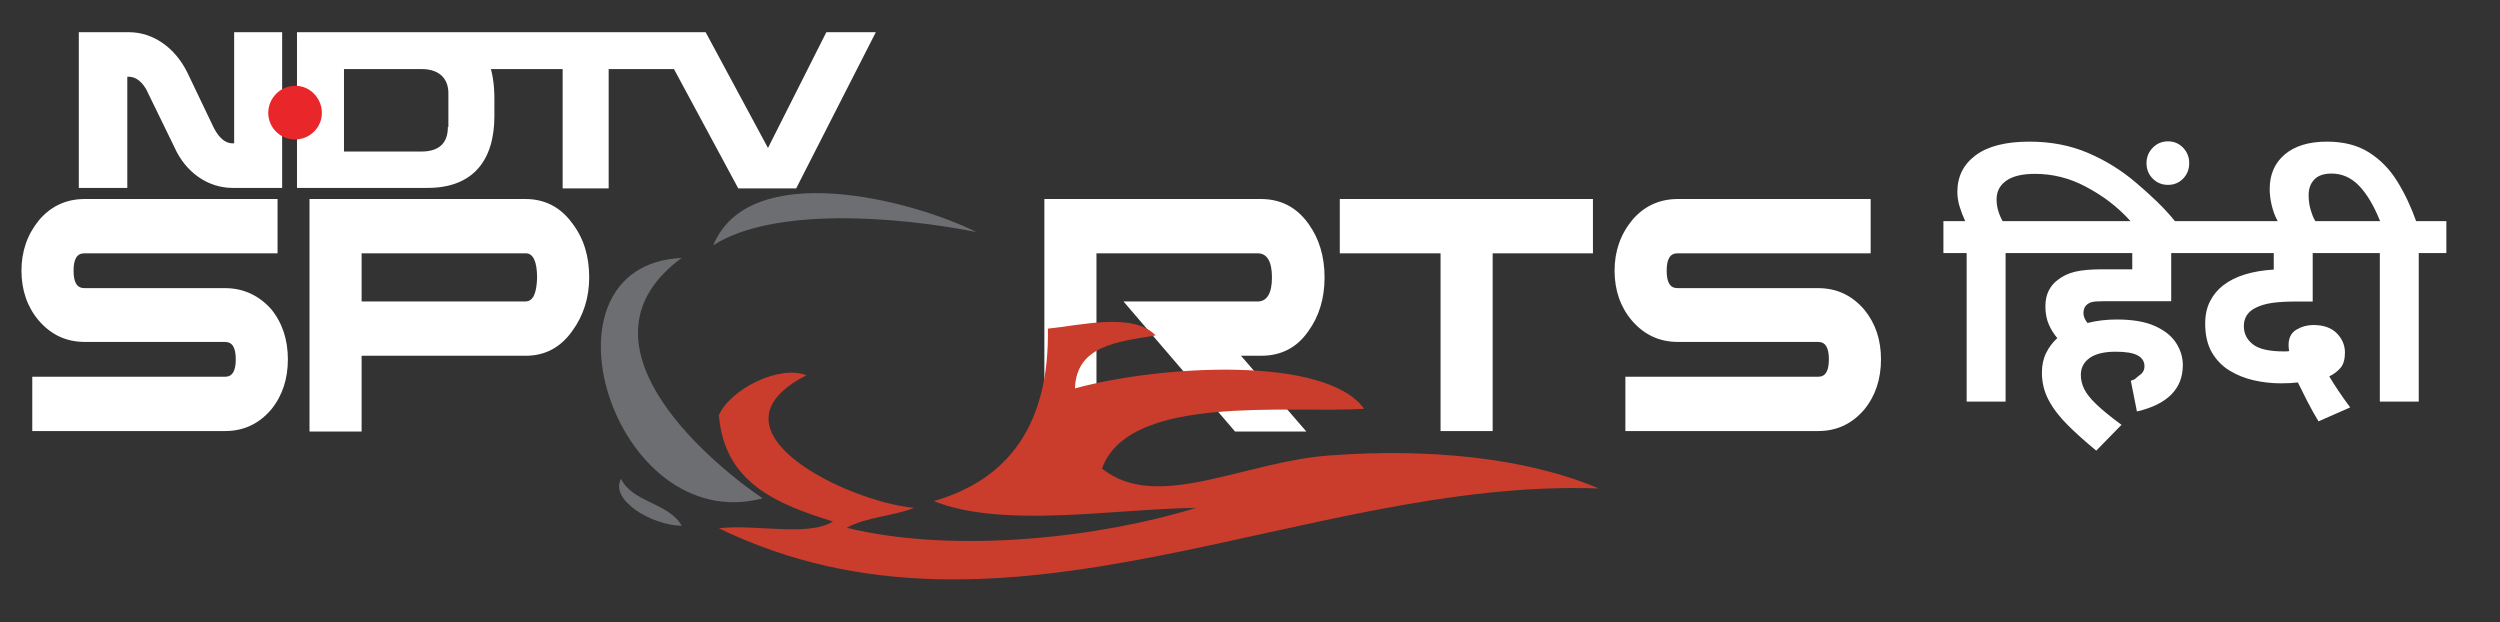
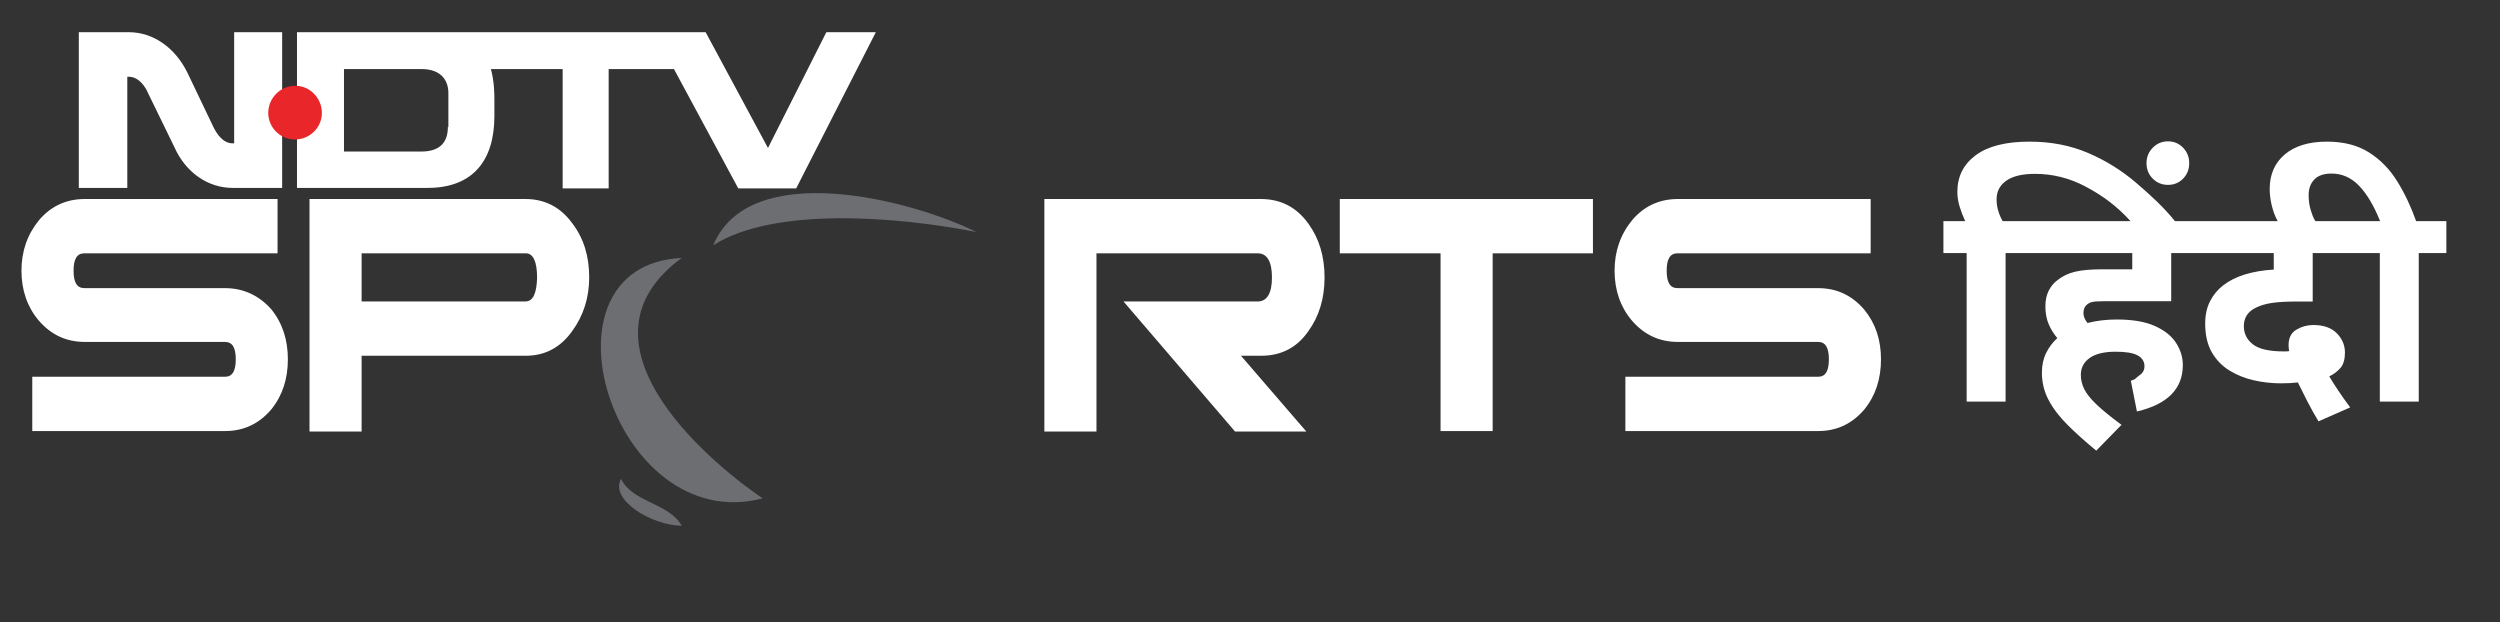
<svg xmlns="http://www.w3.org/2000/svg" width="233px" height="58px" viewBox="0 0 233 58" version="1.1">
  <rect x="0" y="0" width="233" height="58" fill="#333333" stroke="none" />
  <title>Artboard</title>
  <desc>Created with Sketch.</desc>
  <g id="azyhxsiwms" stroke="none" stroke-width="1" fill="none" fill-rule="evenodd">
    <path d="M198.592,35.483 C199.079,35.357 199.075,35.19 199.391,34.983 C199.707,34.775 199.865,34.492 199.865,34.131 C199.865,33.698 199.657,33.365 199.242,33.13 C198.827,32.896 198.141,32.779 197.184,32.779 C196.119,32.779 195.311,32.973 194.76,33.36 C194.21,33.748 193.934,34.275 193.934,34.942 C193.934,35.393 194.038,35.83 194.246,36.254 C194.453,36.677 194.828,37.151 195.37,37.673 C195.911,38.196 196.696,38.836 197.725,39.593 L195.37,42 C194.341,41.153 193.447,40.35 192.689,39.593 C191.931,38.836 191.344,38.065 190.929,37.281 C190.513,36.497 190.306,35.645 190.306,34.726 C190.306,34.041 190.437,33.432 190.698,32.901 C190.96,32.369 191.308,31.905 191.741,31.508 C191.416,31.129 191.15,30.701 190.942,30.223 C190.735,29.746 190.631,29.191 190.631,28.56 C190.631,27.984 190.735,27.492 190.942,27.087 C191.15,26.681 191.425,26.352 191.768,26.1 C192.219,25.739 192.756,25.482 193.379,25.329 C194.002,25.176 194.864,25.099 195.965,25.099 L198.727,25.099 L198.727,23.585 L189.493,23.585 L189.493,20.61 L204.901,20.61 L204.901,23.585 L202.356,23.585 L202.356,28.074 L196.074,28.074 C195.568,28.074 195.216,28.096 195.018,28.141 C194.819,28.186 194.656,28.263 194.53,28.371 C194.295,28.551 194.178,28.822 194.178,29.182 C194.178,29.489 194.304,29.795 194.557,30.102 C195.406,29.885 196.317,29.777 197.292,29.777 C198.754,29.777 199.937,29.98 200.84,30.386 C201.742,30.791 202.401,31.319 202.816,31.968 C203.232,32.617 203.439,33.302 203.439,34.023 C203.439,36.24 202.013,37.682 199.161,38.349 L198.592,35.483 Z M183.292,23.585 L181.126,23.585 L181.126,20.61 L183.157,20.61 C182.94,20.142 182.764,19.682 182.629,19.231 C182.493,18.78 182.426,18.33 182.426,17.879 C182.426,16.455 182.994,15.319 184.132,14.472 C185.269,13.625 186.939,13.201 189.141,13.201 C191.145,13.201 192.969,13.552 194.611,14.256 C196.254,14.959 197.748,15.887 199.093,17.041 C200.438,18.195 201.607,19.258 202.708,20.61 L198.565,20.61 C197.229,19.132 195.871,18.186 194.381,17.392 C192.892,16.599 191.317,16.203 189.656,16.203 C188.482,16.203 187.593,16.414 186.989,16.838 C186.384,17.262 186.081,17.843 186.081,18.582 C186.081,18.961 186.136,19.326 186.244,19.677 C186.352,20.029 186.488,20.34 186.65,20.61 L189.493,20.61 L189.493,23.585 L186.921,23.585 L186.921,37.43 L183.292,37.43 L183.292,23.585 Z M200.054,15.202 C200.054,14.643 200.248,14.165 200.636,13.769 C201.025,13.372 201.498,13.174 202.058,13.174 C202.618,13.174 203.087,13.372 203.466,13.769 C203.845,14.165 204.035,14.643 204.035,15.202 C204.035,15.779 203.845,16.261 203.466,16.649 C203.087,17.036 202.618,17.23 202.058,17.23 C201.498,17.23 201.025,17.036 200.636,16.649 C200.248,16.261 200.054,15.779 200.054,15.202 Z M216.085,39.269 C215.724,38.674 215.372,38.043 215.029,37.376 C214.686,36.709 214.397,36.132 214.163,35.645 C213.693,35.699 213.161,35.726 212.565,35.726 C211.716,35.726 210.877,35.632 210.046,35.442 C209.216,35.253 208.458,34.947 207.772,34.523 C207.086,34.099 206.54,33.532 206.134,32.819 C205.727,32.107 205.524,31.22 205.524,30.156 C205.524,29.363 205.673,28.673 205.971,28.087 C206.269,27.501 206.671,27.01 207.176,26.613 C207.754,26.163 208.444,25.816 209.248,25.572 C210.051,25.329 210.94,25.18 211.915,25.126 L211.915,23.585 L204.901,23.585 L204.901,20.61 L220.012,20.61 L220.012,21.063 L220.012,23.585 L215.544,23.585 L215.544,28.101 L214.163,28.101 C213.115,28.101 212.303,28.146 211.725,28.236 C211.148,28.326 210.66,28.47 210.263,28.669 C209.505,29.029 209.126,29.606 209.126,30.399 C209.126,31.084 209.406,31.648 209.965,32.089 C210.525,32.531 211.491,32.752 212.863,32.752 L213.066,32.752 C213.147,32.752 213.242,32.743 213.35,32.725 C213.314,32.527 213.296,32.337 213.296,32.157 C213.296,31.49 213.54,31.012 214.027,30.724 C214.515,30.435 215.038,30.291 215.598,30.291 C216.555,30.291 217.286,30.548 217.791,31.062 C218.297,31.576 218.549,32.175 218.549,32.86 C218.549,33.491 218.409,33.969 218.13,34.293 C217.85,34.618 217.502,34.879 217.087,35.077 C217.611,35.961 218.261,36.925 219.037,37.971 L216.085,39.269 Z M221.799,23.585 L220.012,23.585 L220.012,20.61 L221.826,20.61 C221.248,19.168 220.594,18.068 219.863,17.311 C219.132,16.554 218.279,16.176 217.304,16.176 C216.582,16.176 216.045,16.36 215.693,16.73 C215.34,17.099 215.164,17.582 215.164,18.177 C215.164,18.699 215.232,19.177 215.368,19.61 C215.503,20.042 215.572,20.232 215.789,20.61 L212.277,20.61 C211.97,20.015 211.852,19.65 211.725,19.137 C211.599,18.623 211.536,18.113 211.536,17.609 C211.536,16.257 212.005,15.184 212.944,14.391 C213.883,13.598 215.192,13.201 216.87,13.201 C218.423,13.201 219.727,13.534 220.783,14.201 C221.839,14.869 222.715,15.761 223.41,16.879 C224.105,17.996 224.696,19.24 225.184,20.61 L228,20.61 L228,23.585 L225.427,23.585 L225.427,37.43 L221.799,37.43 L221.799,23.585 Z M21.823,13.36 L21.823,3 L26.296,3 L26.296,17.513 L21.685,17.513 C19.379,17.513 17.305,16.081 16.244,13.694 L13.754,8.586 C13.616,8.252 13.016,7.153 12.002,7.153 L11.864,7.153 L11.864,17.513 L7.345,17.513 L7.345,3 L12.002,3 C14.261,3 16.336,4.432 17.489,6.819 L19.933,11.928 C20.163,12.357 20.717,13.36 21.685,13.36 L21.823,13.36 Z M77.016,3 L81.627,3 L74.203,17.561 L68.808,17.561 L62.814,6.437 L56.728,6.437 L56.728,17.561 L52.44,17.561 L52.44,6.437 L45.754,6.437 C46.077,7.631 46.077,8.824 46.077,9.254 L46.077,10.83 C46.077,14.983 44.048,17.513 39.852,17.513 L36.901,17.513 L27.679,17.513 L27.679,3 L36.901,3 L65.765,3 L71.575,13.79 L77.016,3 Z M41.742,11.832 L41.789,11.832 L41.789,8.681 C41.789,7.344 40.959,6.437 39.299,6.437 L36.947,6.437 L32.059,6.437 L32.059,14.124 L36.901,14.124 L39.253,14.124 C40.959,14.124 41.742,13.312 41.742,11.832 Z M20.966,26.854 C22.661,26.854 24.127,27.523 25.273,28.812 C26.326,30.101 26.83,31.676 26.83,33.49 C26.83,35.305 26.326,36.88 25.273,38.169 C24.127,39.506 22.707,40.174 20.966,40.174 L3.008,40.174 L3.008,35.114 L20.966,35.114 C21.653,35.114 21.974,34.588 21.974,33.49 C21.974,32.392 21.653,31.867 20.966,31.867 L7.91,31.867 C6.169,31.867 4.749,31.199 3.603,29.862 C2.55,28.621 2,27.045 2,25.231 C2,23.417 2.55,21.841 3.649,20.505 C4.749,19.216 6.169,18.547 7.91,18.547 L25.868,18.547 L25.868,23.608 L7.864,23.608 C7.177,23.608 6.856,24.133 6.856,25.231 C6.856,26.329 7.177,26.854 7.864,26.854 L20.966,26.854 Z M48.958,18.547 C50.79,18.547 52.256,19.311 53.356,20.839 C54.409,22.223 54.913,23.894 54.913,25.852 C54.913,27.761 54.363,29.432 53.356,30.817 C52.256,32.392 50.79,33.156 49.003,33.156 L33.702,33.156 L33.702,40.222 L28.846,40.222 L28.846,18.547 L48.958,18.547 Z M48.958,28.096 C49.691,28.096 50.011,27.332 50.057,25.899 C50.057,24.372 49.691,23.608 49.003,23.608 L33.702,23.608 L33.702,28.096 L48.958,28.096 Z M117.493,18.547 C119.371,18.547 120.837,19.311 121.937,20.839 C122.944,22.223 123.448,23.894 123.448,25.852 C123.448,27.809 122.944,29.48 121.937,30.865 C120.883,32.392 119.417,33.156 117.539,33.156 L115.66,33.156 L121.753,40.222 L115.111,40.222 L104.711,28.096 L117.218,28.096 C118.088,28.096 118.546,27.332 118.546,25.852 C118.546,24.372 118.088,23.608 117.218,23.608 L102.191,23.608 L102.191,40.222 L97.335,40.222 L97.335,18.547 L117.493,18.547 Z M124.869,23.608 L124.869,18.547 L148.462,18.547 L148.462,23.608 L139.116,23.608 L139.116,40.174 L134.26,40.174 L134.26,23.608 L124.869,23.608 Z M173.75,28.859 C174.804,30.148 175.308,31.676 175.308,33.49 C175.308,35.305 174.804,36.88 173.75,38.169 C172.605,39.506 171.185,40.174 169.444,40.174 L151.485,40.174 L151.485,35.114 L169.444,35.114 C170.131,35.114 170.452,34.588 170.452,33.49 C170.452,32.392 170.131,31.867 169.444,31.867 L156.387,31.867 C154.647,31.867 153.226,31.199 152.081,29.862 C151.027,28.621 150.478,27.045 150.478,25.231 C150.478,23.417 151.027,21.841 152.127,20.505 C153.226,19.216 154.647,18.547 156.387,18.547 L174.346,18.547 L174.346,23.608 L156.342,23.608 C155.654,23.608 155.334,24.133 155.334,25.231 C155.334,26.329 155.654,26.854 156.342,26.854 L169.444,26.854 C171.185,26.854 172.605,27.523 173.75,28.859 Z" id="hinjusedjb" fill="#FFFFFF" fill-rule="nonzero" />
    <path d="M71.08,46.449 C57.141,50.093 49.32,24.722 63.535,24.039 C53.046,31.736 65.468,42.623 71.08,46.449 Z M66.48,22.854 C69.838,14.746 84.835,18.572 91,21.624 C83.593,20.167 72.138,19.256 66.48,22.854 Z M63.535,49 C60.683,48.954 56.819,46.586 57.877,44.627 C58.981,46.859 62.339,46.859 63.535,49 Z" id="hinjusedjb" fill="#6D6E71" fill-rule="nonzero" />
-     <path d="M100.185,36.198 C100.323,32.214 104.127,31.851 107.702,31.263 C105.639,29.09 100.781,30.312 97.664,30.629 C97.802,39.638 93.951,44.709 87.03,46.701 C93.447,49.281 103.852,47.425 111.461,47.334 C102.752,50.051 89.093,51.681 78.917,49.191 C80.659,48.195 83.272,48.104 85.197,47.334 C78.917,46.746 65.167,40.091 75.159,34.975 C72.638,33.979 68.1,36.243 67,38.687 C67.504,44.98 72.363,46.972 77.634,48.602 C75.342,50.051 70.346,48.828 67,49.236 C93.676,62.184 121.544,44.528 149,45.524 C142.17,42.626 133.049,41.766 123.974,42.445 C115.998,42.988 107.794,47.787 102.706,43.667 C105.227,36.65 120.078,38.552 127.136,38.099 C123.561,33.119 108.16,34.024 100.185,36.198 Z" id="lzesbsapvb" fill="#CA3D2C" fill-rule="nonzero" />
    <path d="M30,10.522 C30,11.87 28.894,13 27.478,13 C26.106,13 25,11.87 25,10.522 C25,9.175 26.106,8.001 27.478,8.001 C28.894,7.958 30,9.175 30,10.522 Z" id="lzesbsapvb" fill="#E92629" fill-rule="nonzero" />
  </g>
</svg>